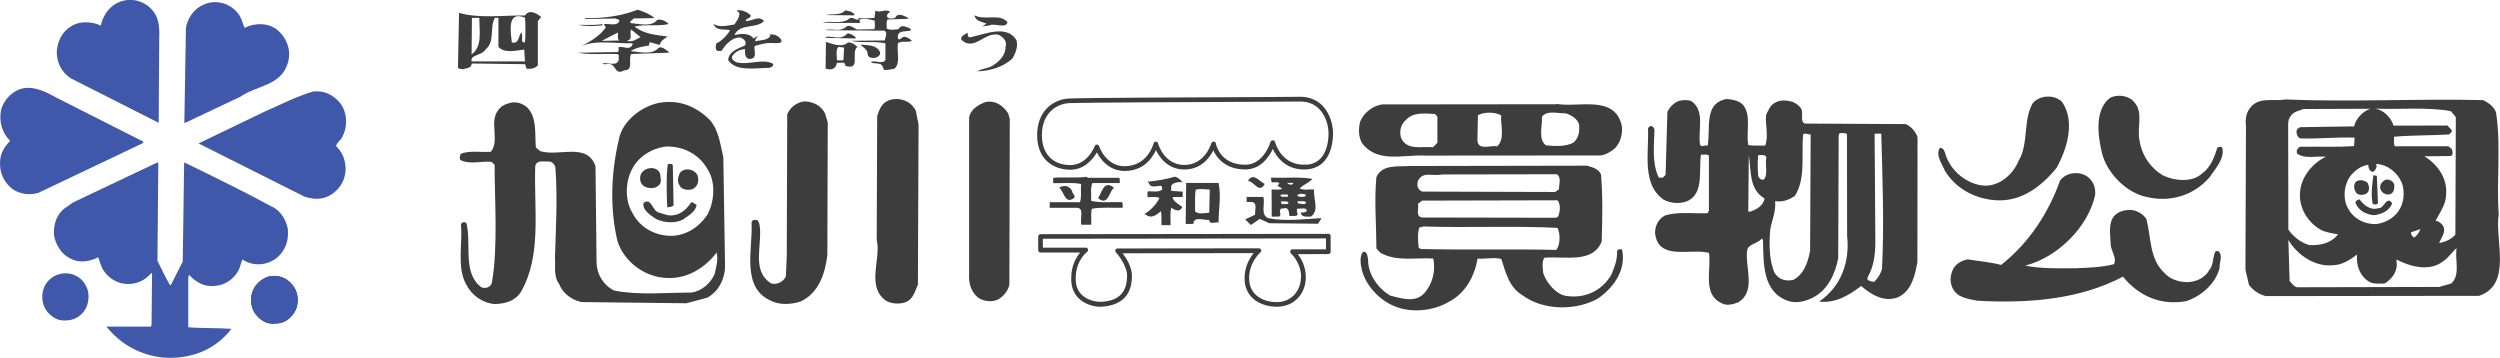
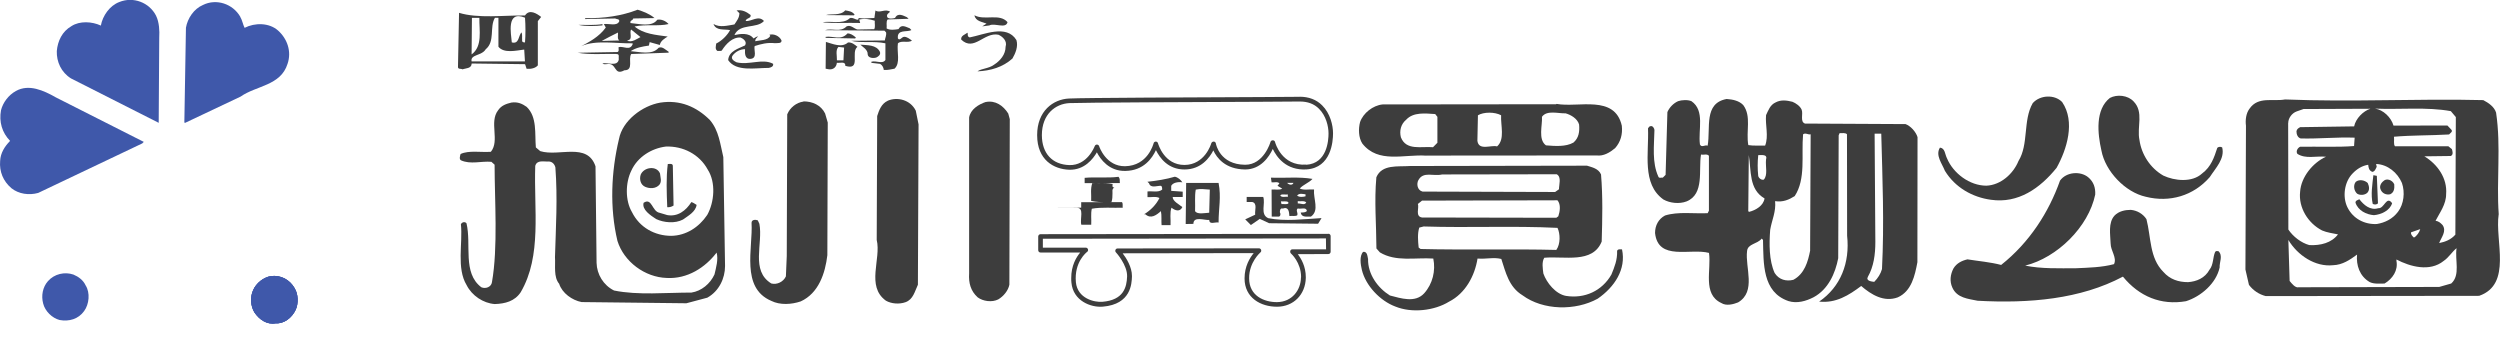
<svg xmlns="http://www.w3.org/2000/svg" id="_レイヤー_1" width="376.32" height="53.84" viewBox="0 0 376.32 53.84">
  <defs>
    <style>.cls-1{fill:#3d3d3d;}.cls-2{fill:#3f58aa;}</style>
  </defs>
-   <path class="cls-2" d="m41.03,31.14c1.29.68,2.03,2,2.29,3.29.19,1.71-.34,3.29-1.66,4.39-1.06.84-2.5,1.18-3.9.82-.42-.13-.84-.29-1.24-.58-.29.45-.34,1.11-.6,1.61-.71,1.37-2.11,2.29-3.61,2.37-1.53.18-2.79-.53-3.84-1.66l-.13.4v7.48c2.05.18,4.42.08,6.5.24-2.5,3.24-6.24,4.63-10.34,4.32-3.32-.37-6.27-1.9-8.48-4.66h6.68l.11-.19.08-7.71-.08-.19c-.95,1.13-2.21,1.71-3.66,1.68-1.45-.05-2.74-.79-3.56-2.03-.42-.61-.52-1.32-.82-2-1.13.63-2.87.92-4.05.24-1.42-.58-2.29-2.05-2.58-3.45-.13-1.53.26-3,1.42-4.03l1.42-1,12.48-5.92c.13.03.21-.16.37-.08l-.13,14.77c.61,1.23,1.18,2.47,1.89,3.66h.13l1.79-3.55.21-14.92c4.45,2.16,8.92,4.34,13.29,6.71" />
  <path class="cls-2" d="m23.5,2.39c.47.95.53,2.26.47,3.26l-.08,12.71v.13l-13.21-6.69c-1.47-.92-2.18-2.5-2.13-4.11.13-1.5.79-2.95,2.21-3.76,1.26-.82,3.11-.69,4.42-.08.27-1.47,1.32-3,2.79-3.55,2.08-.84,4.5.05,5.53,2.08" />
  <path class="cls-2" d="m36.16,2.53c.32.53.39,1.13.66,1.66,1.53-.79,3.69-.79,5.03.4,1.39,1.24,2.08,3.16,1.43,5.03-1.03,3.29-4.71,3.26-7.06,4.92l-8.39,3.97-.08-.1.24-14.24c.24-1.4,1.19-2.84,2.56-3.42,2-1,4.5-.19,5.63,1.79" />
-   <path class="cls-2" d="m51.13,15.43c1.13,1.34,1.26,3.58.42,5.11-.16.55-.92.92-.95,1.47,1.37,1.29,1.79,3.4,1.08,5.13-.47,1.24-1.82,2.45-3.11,2.69-.92.21-1.92.05-2.76-.24l-15.92-8,9.95-4.79c2.42-1.05,4.77-2.29,7.32-3.03,1.61-.16,2.95.47,3.97,1.66" />
  <path class="cls-2" d="m44.34,43.38c.56.87.61,2.31.16,3.27-.55,1.16-1.71,2.1-3,2.02-1.31.24-2.47-.55-3.21-1.66-.58-.95-.66-2.32-.18-3.34.45-1.05,1.55-1.92,2.66-2.11,1.53-.19,2.84.55,3.58,1.82" />
  <path class="cls-2" d="m44.34,43.38c.56.87.61,2.31.16,3.27-.55,1.16-1.71,2.1-3,2.02-1.31.24-2.47-.55-3.21-1.66-.58-.95-.66-2.32-.18-3.34.45-1.05,1.55-1.92,2.66-2.11,1.53-.19,2.84.55,3.58,1.82" />
  <path class="cls-2" d="m44.34,43.38c.56.87.61,2.31.16,3.27-.55,1.16-1.71,2.1-3,2.02-1.31.24-2.47-.55-3.21-1.66-.58-.95-.66-2.32-.18-3.34.45-1.05,1.55-1.92,2.66-2.11,1.53-.19,2.84.55,3.58,1.82" />
  <path class="cls-2" d="m12.89,42.96c.71,1.11.53,2.84-.23,3.87-.87,1.21-2.27,1.6-3.69,1.34-1.13-.29-2.19-1.34-2.47-2.47-.32-1.18-.08-2.47.71-3.37.97-1.11,2.53-1.45,3.84-1,.77.32,1.48.84,1.84,1.63" />
  <path class="cls-2" d="m8.31,14.61l13.32,6.74h.02l-.24.24-15.66,7.45c-1.39.39-2.95.16-4.03-.71C.47,27.27-.11,25.82.02,24.24c.05-1.21.69-2.21,1.5-3.03-1.21-1.24-1.69-2.87-1.37-4.61.29-1.16,1.13-2.29,2.24-2.9,1.97-1.11,4.21-.05,5.92.9" />
  <path class="cls-1" d="m92.8,8.14c.52-.04.28.51.34.85-.23,1.07-1.74.38-2.45.55.2.2.47.11.66.11,1.55-.28.99,1.83,2.64.93,1.46,0,.51-1.7,1.03-2.45l5.63-.2v-.14c-.48-.29-.94-.85-1.51-.6-.98,1.16-2.91.6-4.21.51.83-.54,1.77-.7,2.75-.84l.11-.52,1.53.43c.1-.62.76-1,1.19-1.27-1.8-.25-3.63-.38-4.99-1.51,1.61-.37,3.62,0,5.12-.37-.42-.47-1.08-.76-1.7-.65-.83,1.16-2.76.6-4.03.5-.14-.42.37-.37.41-.69l3.2-.06c-.62-.57-1.65-.98-2.54-1.26-2.4.94-5.12,1.32-7.86,1.27l-.08.14,4.55-.09c.25.14.66.04.63.42-.35.79-1.51.32-2.32.42l.29.52c-.99,1.4-2.57,2.22-3.71,2.82,2.16-.99,5.2-.39,7.75-.44v.14c-.41,1.03-1.36.25-2.11.43-.05.27.13.59-.16.74l-6,.11c1.84.33,3.91.14,5.83.18m-2.21-1.96c.75-.43,1.65-.86,2.44-1.26.05.4-.15.94.2,1.19l-2.65.07Zm3.81-.07c.99-.09.28-1.19.62-1.64l1.4,1.13c-.34.15-1.35.94-2.02.51" />
  <path class="cls-1" d="m115.72,10.22c.29-.05.76-.2.65-.62-1.58-.85-3.6.24-5.49-.22-.27-.14-.9-.43-.65-.95.47-.69,1.26-1.03,1.92-1.03-.04.61-.04,1.54.84,1.46,1.08-.1.43-1.42.61-1.93.94-.3,1.92-.56,3.04-.43.39-.04,1.05.09,1-.42-.34-.7-1.18-1.03-1.83-.85l.14.15c-.34.74-1.6.66-2.25.83-.06-.31.19-.5.42-.73-.28,0-.48.23-.7.31-.66-.93-2.06-.69-2.87-.51.8-1.83,3.34-.9,4.45-2.12-.84-.92-1.86.1-2.76,0,.09-.5.84-.33.75-.9-.6-.46-1.23-.83-2.11-.69l.42.41c0,.71-.42,1.19-.75,1.7-.99.15-2.2.52-3.15-.07.39,1.06,1.6.74,2.5.92-.43.8-1.28,1.64-2.09,2.02-.03.33-.24.88.21,1.13.22-.05.51.05.64-.09.62-.98,1.61-2.03,2.82-1.94.37.14,1.04.62.66,1.19-.94.46-2.45.84-2.53,2.21,1.21,1.77,4.01,1.17,6.1,1.17" />
  <path class="cls-1" d="m128.63,2.18c-.38-.49-.88-.52-1.4-.62-.7.85-2.21.47-2.91.71l4.23.04.09-.12Z" />
  <path class="cls-1" d="m133.05,10.53c.58.05,1.09-.11,1.6-.19.94-.86.32-2.54.51-3.81.52-.51,1.56,0,2.11-.42-.38-.28-.75-.57-1.16-.57-.38,0-.66.67-.95.25-.18-1.46,1.42-.89,2.03-1.27l-.25-.26c-.56-.2-1.27-.68-1.69.12-.57.1-1.32.19-1.79-.1.07-.46-.12-1.03.16-1.35l3.15-.1-.25-.24c-.55-.23-1.36-.74-1.79.11-.32.09-.88.19-1.16-.09-.19-.46.19-.62.42-.84-.75-.52-1.55.27-2.21-.19l-.16,1.13c-.89,0-1.52.14-2.37,0,0,.7-.88-.28-1.36.05-1.03.99-3.11.3-4.04.62,1.82.14,3.76.03,5.63.08l-.14-.52c.88-.19,1.59-.05,2.34.18-.04.42.11.89-.08,1.27l-2.54.05c-.52-.13-.99-.75-1.62-.47-.95.95-2.09.24-3.27.57l8.97.08.24.25c.08.46-.13.8-.19,1.22l-5.08.05c1.42.38,3.43,0,5.17.38v2.51c-.46.67-1.36.05-2.11.26v.17s1.28.15,1.28.15c.37.18.55.56.59.94" />
  <path class="cls-1" d="m71.01,9.56l8.03.1.23.7c.66.05,1.32-.09,1.69-.52V3.18s.5-.63.5-.63c-.64-.5-1.77-1.24-2.43-.22-3.25-.04-7.05.48-9.93-.4l-.16,8.08c-.05.48.47.28.69.43.48-.19,1.33-.1,1.37-.86m8.03-6.92c.09,1.19.09,2.55,0,3.72-.15.04-.51-.04-.43-.33-.04-.37.05-.85-.09-1.18-.48.43-.33,1.83-1.47,1.51-.09-1.23-.89-4.89,1.98-3.72m-7.98.03h1.12c-.04,1.87.52,4.27-1.17,5.5l.05-5.5Zm2.07,4.73c1.45-1.18.55-3.33,1.39-4.74h.53s0,4.36,0,4.36c.83,1.03,2.67.57,3.88.42l.11,1.78h-8.03c-.23-1.06,1.55-.83,2.12-1.82" />
  <path class="cls-1" d="m148.51,3.55l-.66.42,1.07-.14c.81-.43,2.5.57,2.74-.5-1.22-1.38-3.43-.19-4.98-1.03.18.93,1.18.98,1.84,1.26" />
  <path class="cls-1" d="m90.69,3.82v-.19c-1.18.19-2.44.11-3.63.11,1.09.26,2.7.19,3.63.08" />
  <path class="cls-1" d="m145.97,5.63c-.44-.11-.23-.56-.34-.71-.33.28-1.03.43-.94,1.04,1.94,1.86,3.44-1.18,5.61-.73.64.29,1.35.95,1.07,1.8,0,1.17-.8,2.11-1.74,2.71-.75.58-1.96.58-2.49,1,1.98-.09,3.8-.62,5.26-1.93.46-.8.89-1.81.6-2.78-1.49-2.43-4.92-.8-7.03-.4" />
  <path class="cls-1" d="m128.83,5.65c-.38-.35-.8-.62-1.26-.62-1,1.13-2.21.33-3.29.52v.15s4.45.09,4.45.09l.1-.13Z" />
  <path class="cls-1" d="m127.65,6.39c-.94.86-2.35.19-3.33-.08l-.04,4.03.48.09c.7.1,1.16-.37,1.21-.98.42.08,1.32-.29,1.27.46,2.45.75.75-2.06,1.83-2.86-.42-.34-.84-.7-1.41-.66m-.71,2.69h-.97c.03-.66-.25-1.55.23-2.02l.85.1-.1,1.93Z" />
  <path class="cls-1" d="m131.92,8.65c.29-.14.69-.42.53-.85-.53-1.08-1.89-.98-2.95-1.08.27.28,1.16.75,1.11,1.46.05.56.85.64,1.32.47" />
  <path class="cls-1" d="m133.63,15.17c-.95.43-1.31,1.42-1.59,2.3l-.07,18.65c.7,2.86-1.64,6.95,1.38,9.14.84.48,2.02.56,2.95.23,1.16-.41,1.4-1.63,1.87-2.63l.1-24.13-.42-2.07c-.81-1.65-2.78-2.11-4.22-1.5" />
  <path class="cls-1" d="m120.95,15.29c-1.08.15-2.03.9-2.45,1.92l-.07,21.33-.13,3.06c-.37.83-1.36,1.3-2.2,1.07-3.14-1.93-1.22-5.97-1.79-8.98l-.24-.52c-.34-.14-.94-.13-.94.38.23,3.8-1.67,9.77,2.97,11.74,1.31.66,3.05.55,4.43.08,2.7-1.23,3.69-4.24,4.01-6.96l.06-19.96-.4-1.37c-.62-1.26-1.9-1.82-3.26-1.82" />
  <path class="cls-1" d="m106.86,18.07c-2.03-2.02-4.51-3.08-7.48-2.62-2.67.46-5.68,2.68-6.21,5.49-1.18,4.94-1.41,10.34-.23,15.32.98,3.15,4.14,5.48,7.42,5.58,3.11.18,5.81-1.57,7.51-3.82.28,1.04-.08,2.26-.32,3.29-.65,1.42-1.97,2.5-3.46,2.73-3.81,0-8.04.43-11.66-.31-1.6-.79-2.59-2.44-2.63-4.17l-.16-14.52c-1.23-3.67-5.49-1.41-8.32-2.29l-.66-.56c-.18-2.07.22-4.56-1.38-6.1-.66-.47-1.35-.79-2.3-.65-.75.18-1.51.42-2.01,1.17-1.37,1.79.29,4.56-1.08,6.24-1.55.11-3.3-.25-4.56.33-.08.29-.24.76.05.95,1.47.66,3.04.09,4.59.23l.48.43c0,5.34.53,12.43-.4,17.7-.1.7-.93,1.04-1.6.75-2.86-2.16-1.46-6.43-2.23-9.63-.22-.28-.68-.19-.84.14.3,2.87-.69,6.63.86,9.17.8,1.59,2.5,2.72,4.23,2.85,1.57-.05,3.01-.42,3.91-1.78,3.22-5.5,1.96-12.45,2.19-19.02.27-.94,1.25-.61,2.01-.66.55,0,.9.41,1.02.88.35,4.7.07,8.98-.06,13.52.09,1.28-.24,2.98.63,4.01.45,1.41,1.96,2.48,3.38,2.75l15.77.18,3.15-.84c1.78-.99,2.67-2.93,2.67-4.76l-.26-16.4c-.47-1.96-.66-3.99-2.02-5.58m-.4,14.28c-1.26,1.87-3.19,3.11-5.41,3.15-2.49,0-4.78-1.26-5.92-3.57-1.03-1.73-1-4.41-.1-6.24.94-2.07,3.05-3.37,5.21-3.63,2.54-.09,5.03,1.13,6.3,3.48,1.23,1.92,1,4.87-.08,6.81" />
  <path class="cls-1" d="m148.38,15.35c-1.07.36-2.3,1.11-2.5,2.34v23.48c-.09,1.43.23,2.63,1.29,3.59.79.59,2.14.79,3.09.31.8-.47,1.5-1.32,1.68-2.21l.06-24.93-.23-.84c-.75-1.19-1.95-2.03-3.39-1.73" />
  <path class="cls-1" d="m101.39,30.94l-.11-5.92c.03-.46-.47-.33-.76-.33-.26,2.08-.17,4.28-.08,6.5.38.02.65-.06.95-.25" />
  <path class="cls-1" d="m99.26,27.81c.39-.52.15-1.08.09-1.7-.5-1.23-2.44-.97-2.91.19-.23.71,0,1.55.7,1.83.67.29,1.6.29,2.12-.33" />
-   <path class="cls-1" d="m102.35,26.01c-.27.53-.45,1.28-.11,1.79.26.74,1.21.88,1.92.7.85-.33,1.12-1.28.85-2.07-.44-1-1.93-1.28-2.65-.43" />
  <path class="cls-1" d="m100.36,32.35l-1.08-.32c-1.14-.19-1.14-2.35-2.4-1.5-.28,1.03,1.03,1.88,1.88,2.44,1.17.56,2.87.7,4.04.08.76-.55,1.92-1.16,2.06-2.21-.28-.16-.5-.35-.79-.42-.81,1.28-2.07,2.28-3.71,1.94" />
-   <path class="cls-1" d="m158.02,31.28h4.04c1.21-.04.46,1.68.71,2.55h1.49c.05-.81-.09-1.65.09-2.41,1.46-.27,3.2-.1,4.65-.15-.04-.28.06-.59-.1-.84-1.54-.05-3.19.14-4.65-.19.05-.99-.14-1.78.17-2.68h4.15c-.04-.28.04-.58-.1-.8h-4.74s-.15-.14-.15-.14c-1.54.2-3.47,0-5.05.15v.8c1.35.05,2.9-.15,4.21.13-.1.9.11,1.93-.18,2.74h-4.55s0,.82,0,.82Z" />
+   <path class="cls-1" d="m158.02,31.28h4.04c1.21-.04.46,1.68.71,2.55h1.49c.05-.81-.09-1.65.09-2.41,1.46-.27,3.2-.1,4.65-.15-.04-.28.06-.59-.1-.84-1.54-.05-3.19.14-4.65-.19.05-.99-.14-1.78.17-2.68h4.15c-.04-.28.04-.58-.1-.8s-.15-.14-.15-.14c-1.54.2-3.47,0-5.05.15v.8c1.35.05,2.9-.15,4.21.13-.1.9.11,1.93-.18,2.74h-4.55s0,.82,0,.82Z" />
  <path class="cls-1" d="m172.2,32.25h.2c.85.75,1.65.15,2.35-.47.14.65.04,1.5.1,2.11h1.35c.05-.89-.14-1.86.14-2.63.52.43,1.27.7,1.64-.09-.46-.38-1.5-.9-1.45-1.52h1.5s0-.8,0-.8l-1.73-.12v-.76c.26-.47.98-.62,1.68-.53-.25-.38-.66-.74-1.13-.84-1.3.38-2.76.62-4.13.76l.24.23c.23.76,1.13.39,1.64.38.34-.06.34.32.34.57-.56.48-1.5.19-2.21.28v.85c.63.05,1.28-.15,1.8.14-.48.99-1.36,1.88-2.31,2.44" />
-   <path class="cls-1" d="m190.38,27.68c-.76-.32-1.79-1.83-2.53-.43.88-.04,1.68,2.02,2.53.43" />
  <path class="cls-1" d="m191.31,26.75l.1.7c.39.04.89-.15,1.18.15l-.29.37.71.42c-.42.28-1.08.09-1.6.14l.02,4.08h.97c.33.06.42-.42.27-.6-.03-.15-.03-.76.44-.62.88-.32.93.51.98,1.13.43-.05.85.06,1.17-.1.19-.38-.27-.75.09-1.04.48.14,1.28-.28,1.38.39-.25.22-.57.22-.94.22.13.81.98.58,1.55.61,1.3-.93.33-2.62.46-4.08-.71-.05-1.54.15-2.15-.14.51-.6,1.4-.85,1.91-1.45-1.98-.35-4.19-.1-6.25-.19m2.54,2.52v.38c-.39-.09-.85.14-1.13-.19.09-.33.84-.09,1.13-.19m.09,1.37c-.29.19-.69.05-1.04.09l-.09-.41c.38.05.8-.09,1.12.12v.21Zm-.19-3.1h.95c-.15.43-.72.28-.95,0m1.6,3.1v-.35c.43.07.99-.12,1.28.2-.28.48-.79.11-1.28.15m1.17-1.37v.29c-.32.09-.93.18-1.27-.11.33-.41.85-.23,1.27-.19" />
  <path class="cls-1" d="m182.03,33.11c0,.78.94.26,1.4.39,0-2.19.42-3.8,0-5.96h-4.88s-.07,6.18-.07,6.18l1.16-.02c0-1.21,1.65-.52,2.39-.59m-2.03-4.57c.7-.16,1.37-.05,2.11,0l-.09,3.48c-.65.03-1.79.31-2.13-.24.05-1.07-.08-2.2.1-3.23" />
-   <path class="cls-1" d="m161.73,29.75c.13-.43-.32-.57-.32-.9-.34-.93-1.23-1.03-1.98-.62.75.62.89,2.68,2.3,1.52" />
  <path class="cls-1" d="m165.29,29.82c1.56,1.37,1.71-1.25,2.46-1.59h-.11c-1.49-1.21-1.78.81-2.35,1.59" />
  <path class="cls-1" d="m188.27,33.89l1.36-.94,1.41.65,7.37.08.52-.85c-2.64.15-5.46.53-8.03.01-1.26-.57-.38-2.21-.75-3.2h-2.49s0,.77,0,.77h.85c.8.21.34,1.25.43,1.91l-1.5.7.85.85Z" />
  <path class="cls-1" d="m333.76,22.27c-.47,1.44-.93,2.84-2.3,3.86-1.49,1.37-4.13,1.1-5.82.3-1.98-1.13-3.29-3.2-3.59-5.35-.42-1.98.7-4.19-.89-5.82-.89-.94-2.49-1.08-3.56-.52-2.23,1.75-1.86,5.35-1.28,7.91.58,3.13,3.58,6.29,6.69,6.97,3.57.9,7.17-.14,9.62-2.96.88-1.37,2.3-2.77,1.87-4.47-.22-.13-.57-.13-.75.09" />
  <path class="cls-1" d="m299.68,30.07c4.13.6,7.41-1.74,9.89-4.8,1.55-2.78,2.86-6.95.84-9.91-1.14-1.18-3.34-1.07-4.43.17-1.49,2.6-.58,6.18-2.14,8.7-.79,1.94-2.67,3.63-4.83,3.72-2.53,0-4.99-1.86-5.93-4.11-.32-.59-.28-1.56-1.07-1.61-.71,1.14.32,2.39.75,3.48,1.55,2.54,4.18,3.99,6.92,4.36" />
  <path class="cls-1" d="m286.83,18.68l-15.13-.08c-.79-.28-.23-1.46-.51-2.11-.23-.52-.84-.95-1.38-1.17-.84-.21-1.71-.34-2.52.09-.85.38-1.11,1.22-1.45,1.92-.14,1.5.42,3.15-.14,4.59-.87-.03-1.73.05-2.53-.08-.38-2.07.5-4.32-.76-6.02-.62-.65-1.54-.85-2.5-.92-3.49.64-2.39,4.36-2.86,7.03-.43-.18-.89.35-1.16-.18-.3-2.2.79-5.09-1.28-6.52-.56-.24-1.46-.19-2.01,0-.72.32-1.31.95-1.61,1.64l-.27,9.45-.42.42c-.18-.05-.57.15-.67-.15-.98-2.15-.64-4.6-.59-7.03-.02-.24-.26-.66-.58-.57-.19,0-.29.19-.39.33.16,3.73-.97,8.37,2.32,10.71.99.56,2.41.7,3.48.29,2.73-1.1,1.78-4.76,2.18-7.06.39.1.91-.15,1.19.19v8.27s-.19.37-.19.37c-2.09.1-4.45-.27-6.42.35-.98.52-1.5,1.5-1.5,2.63.46,4.27,5.32,2.25,8.12,3,.38,2.52-1.02,6.2,1.85,7.54.75.49,1.83.19,2.53-.09,2.77-1.64,1.04-5.26,1.35-7.72.1-1.13,1.55-1.04,2.21-1.89l.19.21c.09,3.51-.13,7.84,3.83,9.2,1.3.41,2.67,0,3.79-.58,2.19-1.18,3.26-3.58,3.7-5.87l.07-18.5.14-.33c.36.03.85-.1,1.11.17l.02,15.27c.44,4.08-.97,7.7-4.21,9.92,2.53.27,4.46-.95,6.33-2.35,1.52,1.31,3.43,2.48,5.51,1.71,2.07-.93,2.57-3.27,2.95-5.29l.02-18.83c-.25-.8-1.03-1.68-1.83-1.97m-23.53,13.22l-.12-.1.08-8.45c.39,2.34-.02,5.15,2.37,6.53-.15,1.08-1.32,1.78-2.32,2.02m2.21-4.85c-.37.1-.76-.22-.84-.55-.11-1.13-.11-2.02,0-3.14.51.03,1.45-.2,1.17.7-.09,1.08.29,2.3-.33,2.99m6.98,10.66c-.33,1.69-.85,3.52-2.53,4.42-1.08.27-2.16,0-2.82-1.03-.85-1.88-.83-4.37-.67-6.49.24-1.46.9-2.72.74-4.32,1.19.19,2.11-.23,2.95-.76,1.7-2.58.98-6.15,1.26-9.3.38-.28.73.09,1.14,0l-.08,17.47Zm10.81,2.8c-.19.69-.61,1.37-1.17,1.93-.42-.05-1.28-.15-.96-.75.88-1.55,1.13-3.34,1.13-5.27l-.11-16.29h1c.18,6.85.46,13.41.11,20.37" />
  <path class="cls-1" d="m376.13,32.28c-.37-5.23.37-10.16-.4-15.33-.28-.89-1.13-1.46-1.93-1.88-10.14-.25-19.52.32-29.84-.1-1.82.34-4.02-.5-5.33,1.37-.55.71-.66,1.74-.55,2.59l-.08,21.64.53,2.31c.64.85,1.53,1.44,2.53,1.69l32.12-.04c5.02-1.75,2.34-8.32,2.94-12.26m-7.21-15.55l.76.9-.07,17.7c-.66.75-1.51,1.08-2.44,1.27.32-.85,1.17-1.79.51-2.72-.33-.35-.6-.57-1.05-.64.62-1.21,1.6-2.47,1.59-4.01.2-2.4-1.31-4.51-3.28-5.69l3.98-.05c.43-.18.26-.76.16-1.04l-.52-.42h-8.04c-.26-.35-.08-.92-.15-1.44,2.69-.23,5.51-.18,8.29-.34.18-.22.64-.43.32-.75l-.57-.6-8.11.02c-.35-1.24-1.56-2.4-2.79-2.56,3.81.16,7.81-.28,11.42.38m-4.61,17.76c-.1.43-.54,1.08-.95,1.27-.25-.23-.49-.47-.43-.79l1.38-.48Zm-6.55-9.38l-.09-.43c1.74.07,3.23,1.31,3.89,2.87.48,1.41.29,3.15-.59,4.32-.81,1.09-1.98,1.65-3.2,1.85-1.83.09-3.58-.79-4.43-2.54-.75-1.54-.47-3.79.79-5.07.67-.7,1.45-1.17,2.35-1.31.05.47.1.84.61,1.07.39-.04.52-.47.66-.75m-13.31-6.6c0-.75.57-1.5,1.27-1.75l1.03-.36,10.06-.04c-1.08.35-2.2,1.47-2.44,2.65l-8.12.12c-.27.13-.53.32-.56.63,0,.44.18.95.64,1.07,2.79.07,5.35-.22,8.12-.12l-.09,1.26c-2.43.2-5.39.06-8.12.11-.41.19-.66.71-.41,1.07,1.26.8,2.76.29,4.31.43-1.98.89-3.75,3.05-3.9,5.26-.27,2.41,1.2,4.76,3.31,5.84.74.32,1.59.42,2.39.59-.97,1.28-2.62,1.7-4.32,1.61-1.21-.33-2.44-1.27-3.15-2.34l-.03-16.02Zm24.55,24.15l-1.82.52-21.15.05c-.52.13-1.03-.54-1.37-.95l-.19-6.17c1.38,2.31,4.04,4.09,6.73,3.8,1.4-.04,2.53-.8,3.61-1.6-.15,1.59.38,3.25,1.89,4.13.66.33,1.46.23,2.25.23,1.21-.72,2.06-1.98,1.79-3.4v-.22c2.06,1.08,5.02,1.9,7.1.22.78-.52,1.29-1.41,1.95-1.92-.28,1.78.61,4.04-.8,5.31" />
  <path class="cls-1" d="m214.69,23.42l25.65-.02c1.04.13,1.97-.43,2.78-1.1.82-.93,1.15-2.07,1.01-3.37-1.07-4.72-6.53-2.69-9.82-3.29l-.08.05-26.12.03c-1.45.15-2.91,1.3-3.38,2.65-.27,1.02-.24,2.35.34,3.24,2.4,3.04,6.28,1.59,9.61,1.82m17.43-5.85c.74-1.04,2.44-.48,3.56-.52.79.22,1.79.8,2.03,1.69.09,1.07-.04,2.01-.85,2.71-1.16.66-2.77.53-4.14.42-1.22-.89-.51-3.04-.6-4.31m-9.65-.21c.87-.53,2.54-.53,3.5-.01-.09,1.5.62,3.62-.61,4.69-.84-.27-2.76.71-2.96-.84l.08-3.84Zm-10.79.66c1.08-1.17,2.87-.95,4.37-.85l.33.42v3.9s-.66.67-.66.67c-1.75-.16-4.04.56-4.84-1.5-.24-.98,0-1.97.79-2.63" />
  <path class="cls-1" d="m243.42,37.76c.05,1.35-.39,2.43-.86,3.57-1.4,2.45-4.01,3.66-6.84,3.21-1.55-.28-2.91-1.97-3.4-3.37-.1-.76-.26-1.75.14-2.37,3.01-.28,7.28.93,8.64-2.44.1-3.43.18-6.73-.1-10.1-.39-.89-1.32-1.07-2.11-1.32-9.16.02-17.35.03-26.64.05-1.84.13-4.22-.29-5.07,1.69-.33,3.6,0,7.13.01,10.72l.52.59c2.4,1.46,5.31.75,8.04.93.38,1.84-.1,3.81-1.37,5.23-1.36,1.49-3.51.75-5.16.33-1.82-1.13-3.33-3.19-3.29-5.49-.1-.42-.1-1.16-.74-1.08-.58.62-.39,1.91-.19,2.72.57,2.36,2.73,4.65,5.03,5.51,2.49,1.02,5.87.64,8.09-.73,2.47-1.25,3.88-3.9,4.29-6.49,1.38.1,2.4-.23,3.58.06.66,2,1.12,4.21,3.19,5.47,3.11,2.3,7.99,2.35,11.32.51,2.53-1.75,4.31-4.42,3.66-7.42-.29,0-.61-.1-.75.24m-29.89-10.68c.74-1.35,2.25-.52,3.57-.84l17.24-.03c.75.41.34,1.56.34,2.26l-.58.41-19.95-.06c-.8-.19-.95-1.18-.62-1.75m-.1,3.62l.63-.51,20.39-.05c.55.63.37,1.7.13,2.41l-.3.22-20.21-.04c-1.08-.16-.4-1.47-.63-2.04m.4,6.77l-.28-.2c-.1-.94-.2-2.11.09-3.01l.66-.17c6.9.22,13.42-.12,20.15.21.42.88.46,2.44-.18,3.32-6.35-.17-13.92.03-20.44-.14" />
  <path class="cls-1" d="m333.44,37.92c-.37.84-.23,1.92-.85,2.68-.69,1.27-1.96,1.78-3.22,1.87-1.45,0-2.73-.41-3.72-1.54-2.11-2.1-1.84-5.21-2.55-7.94-.52-.8-1.4-1.31-2.35-1.4-.85,0-1.83.19-2.48.89-.94,1.08-.61,2.78-.56,4.18,0,1.09.98,2.11.51,3.1-1.82.49-3.8.53-5.77.62-2.48,0-5.2.1-7.6-.4,4.82-1.2,9.52-5.81,10.54-10.69.05-1.04-.23-1.92-1.07-2.62-1.17-.95-3.29-.8-4.23.52-1.68,4.74-4.58,9.3-8.86,12.69-1.64-.43-3.38-.57-5.07-.84-.83.19-1.63.57-2.11,1.37-.47.9-.6,1.92-.17,2.87.7,1.59,2.39,1.69,3.8,1.99,7.8.43,15.5-.24,21.88-3.63,2.45,2.99,5.73,4.35,9.49,3.7,2.25-.71,4.55-2.68,5.07-5.08-.05-.8.53-1.77-.18-2.45-.14,0-.38-.1-.48.11" />
  <path class="cls-1" d="m357.95,30.61l-.17-4.14-.52-.1c-.15,1.37-.42,2.92-.1,4.32.25.15.63.11.8-.09" />
  <path class="cls-1" d="m359.79,29.24c.61-.28.66-.91.61-1.5-.29-.67-1.17-.93-1.58-.52-.44.33-.71.85-.44,1.37.23.51.8.79,1.42.65" />
  <path class="cls-1" d="m356.31,29.06c.42-.42.34-.98.1-1.51-.43-.42-1.27-.61-1.8-.18-.42.52-.27,1.36.2,1.78.42.28,1.13.23,1.5-.1" />
  <path class="cls-1" d="m355.15,30c-.24.1-.62.2-.58.52.39,1.17,1.62,1.78,2.77,1.87,1.14-.1,2.41-.71,2.74-1.8-.85-1.21-1.18.85-2.08.75-1.22.38-2.2-.5-2.85-1.35" />
  <path class="cls-1" d="m195.64,14.57l-5.79.04c-9.41.04-26.91.11-28.93.22-2.38.11-4.81,1.87-4.8,5.52,0,3.72,2.49,5.12,4.82,5.2,2.3.07,3.6-1.64,4.17-2.62.52,1.03,1.83,2.85,4.28,2.8,2.79-.04,4.06-1.95,4.61-3.13.56,1.13,1.8,2.92,4.31,2.91,2.49,0,3.77-1.77,4.33-2.87.52,1.12,1.79,2.84,4.79,2.87,2.36,0,3.62-1.93,4.16-3.09.57,1.2,2,3.27,5.09,3.08,3.7-.25,3.98-4.21,3.98-5.43s-.43-3.02-1.64-4.21c-.87-.87-2.01-1.3-3.39-1.3m.99,10.22c-3.7.24-4.65-3.25-4.69-3.4-.04-.17-.17-.26-.34-.26-.15-.01-.3.09-.35.25,0,.04-1.01,3.45-3.82,3.43-3.81-.03-4.38-3.08-4.4-3.21-.03-.17-.17-.28-.32-.28-.16,0-.31.09-.37.26-.03.12-.97,3.24-4.03,3.26-3.06,0-3.94-3.11-3.99-3.26-.03-.15-.18-.26-.32-.26-.16,0-.31.11-.34.26-.05.14-.87,3.38-4.29,3.45-2.85.05-3.88-2.89-3.91-3.02-.05-.14-.19-.24-.33-.24s-.28.09-.33.23c-.05.12-1.14,2.94-3.82,2.86-2.58-.08-4.13-1.76-4.14-4.5,0-3.2,2.08-4.73,4.15-4.83,1.99-.09,19.49-.16,28.89-.2l5.79-.04c1.19,0,2.16.36,2.88,1.09,1.07,1.06,1.44,2.64,1.44,3.72s-.23,4.51-3.34,4.71" />
  <path class="cls-1" d="m199.95,35.2l-43.32.05c-.19,0-.35.16-.35.35v2.06c0,.2.16.36.35.35,0,0,4.67,0,5.97,0-.59.71-1.36,1.97-1.35,3.87,0,.23,0,.45.03.67.25,2.74,2.93,3.77,4.73,3.61,4.25-.36,4.34-3.48,4.38-4.52v-.1c0-1.34-.84-2.68-1.4-3.41,1.32,0,18.27-.03,19.73-.03-.58.7-1.38,1.98-1.38,3.81,0,2.94,2.46,4.27,4.89,4.26,2.46,0,4.27-1.81,4.33-4.33v-.12c0-1.61-.69-2.79-1.21-3.46,1.15-.02,4.6-.02,4.6-.02.19,0,.35-.14.35-.35v-2.36c0-.19-.16-.35-.35-.35m-.34,2.35h-5.06c-.16,0-.28.09-.32.23-.02.05-.02.07-.02.12,0,.1.04.2.11.27.02.01,1.53,1.35,1.53,3.55,0,.03,0,.07-.02.11-.03,1.81-1.3,3.65-3.62,3.67-1.93,0-4.18-.95-4.18-3.58-.02-2.44,1.68-3.88,1.69-3.9.13-.1.16-.24.11-.4-.05-.13-.18-.22-.32-.22l-21.27.02c-.15,0-.27.07-.33.21-.05.13-.03.28.06.37.03.02,1.74,1.91,1.69,3.63-.06,1.64-.53,3.56-3.72,3.82-1.2.1-3.75-.49-3.99-2.95-.27-3.06,1.61-4.5,1.7-4.57.12-.08.17-.25.12-.39-.05-.15-.19-.24-.32-.24,0,0-5.85,0-6.47,0v-1.34c.67,0,41.92-.05,42.61-.05,0,.42.02,1.21.02,1.64" />
</svg>